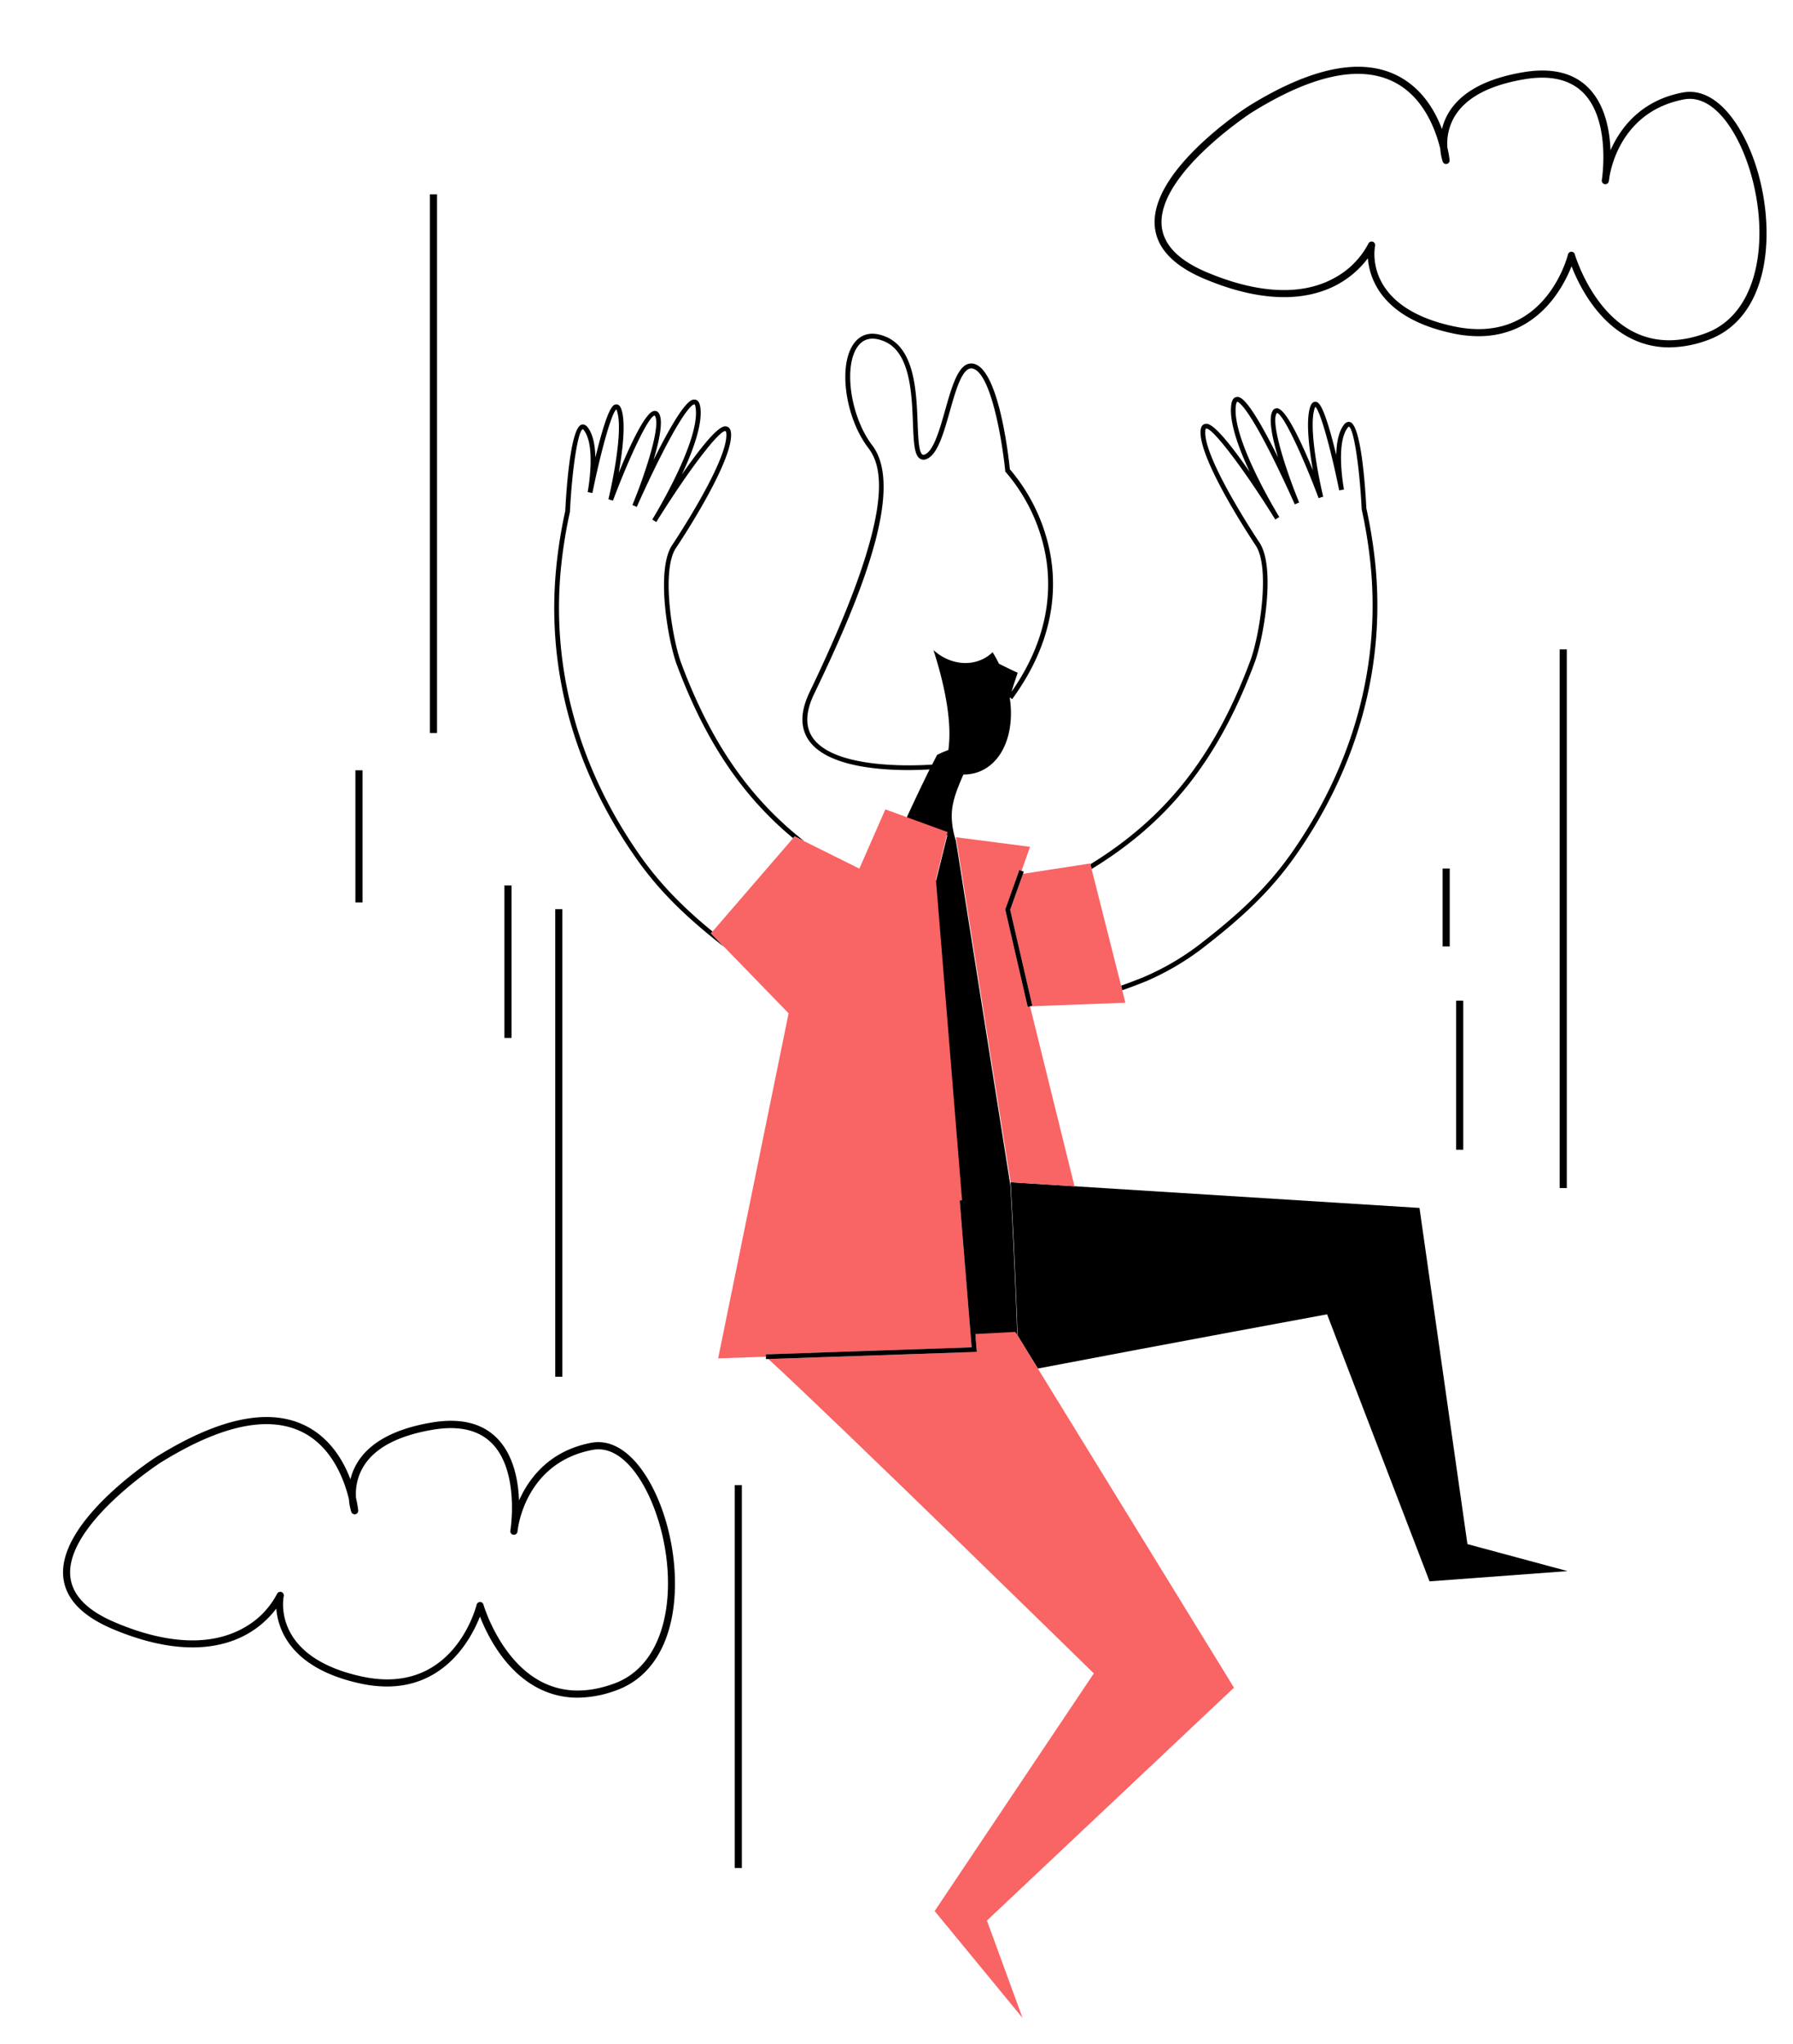
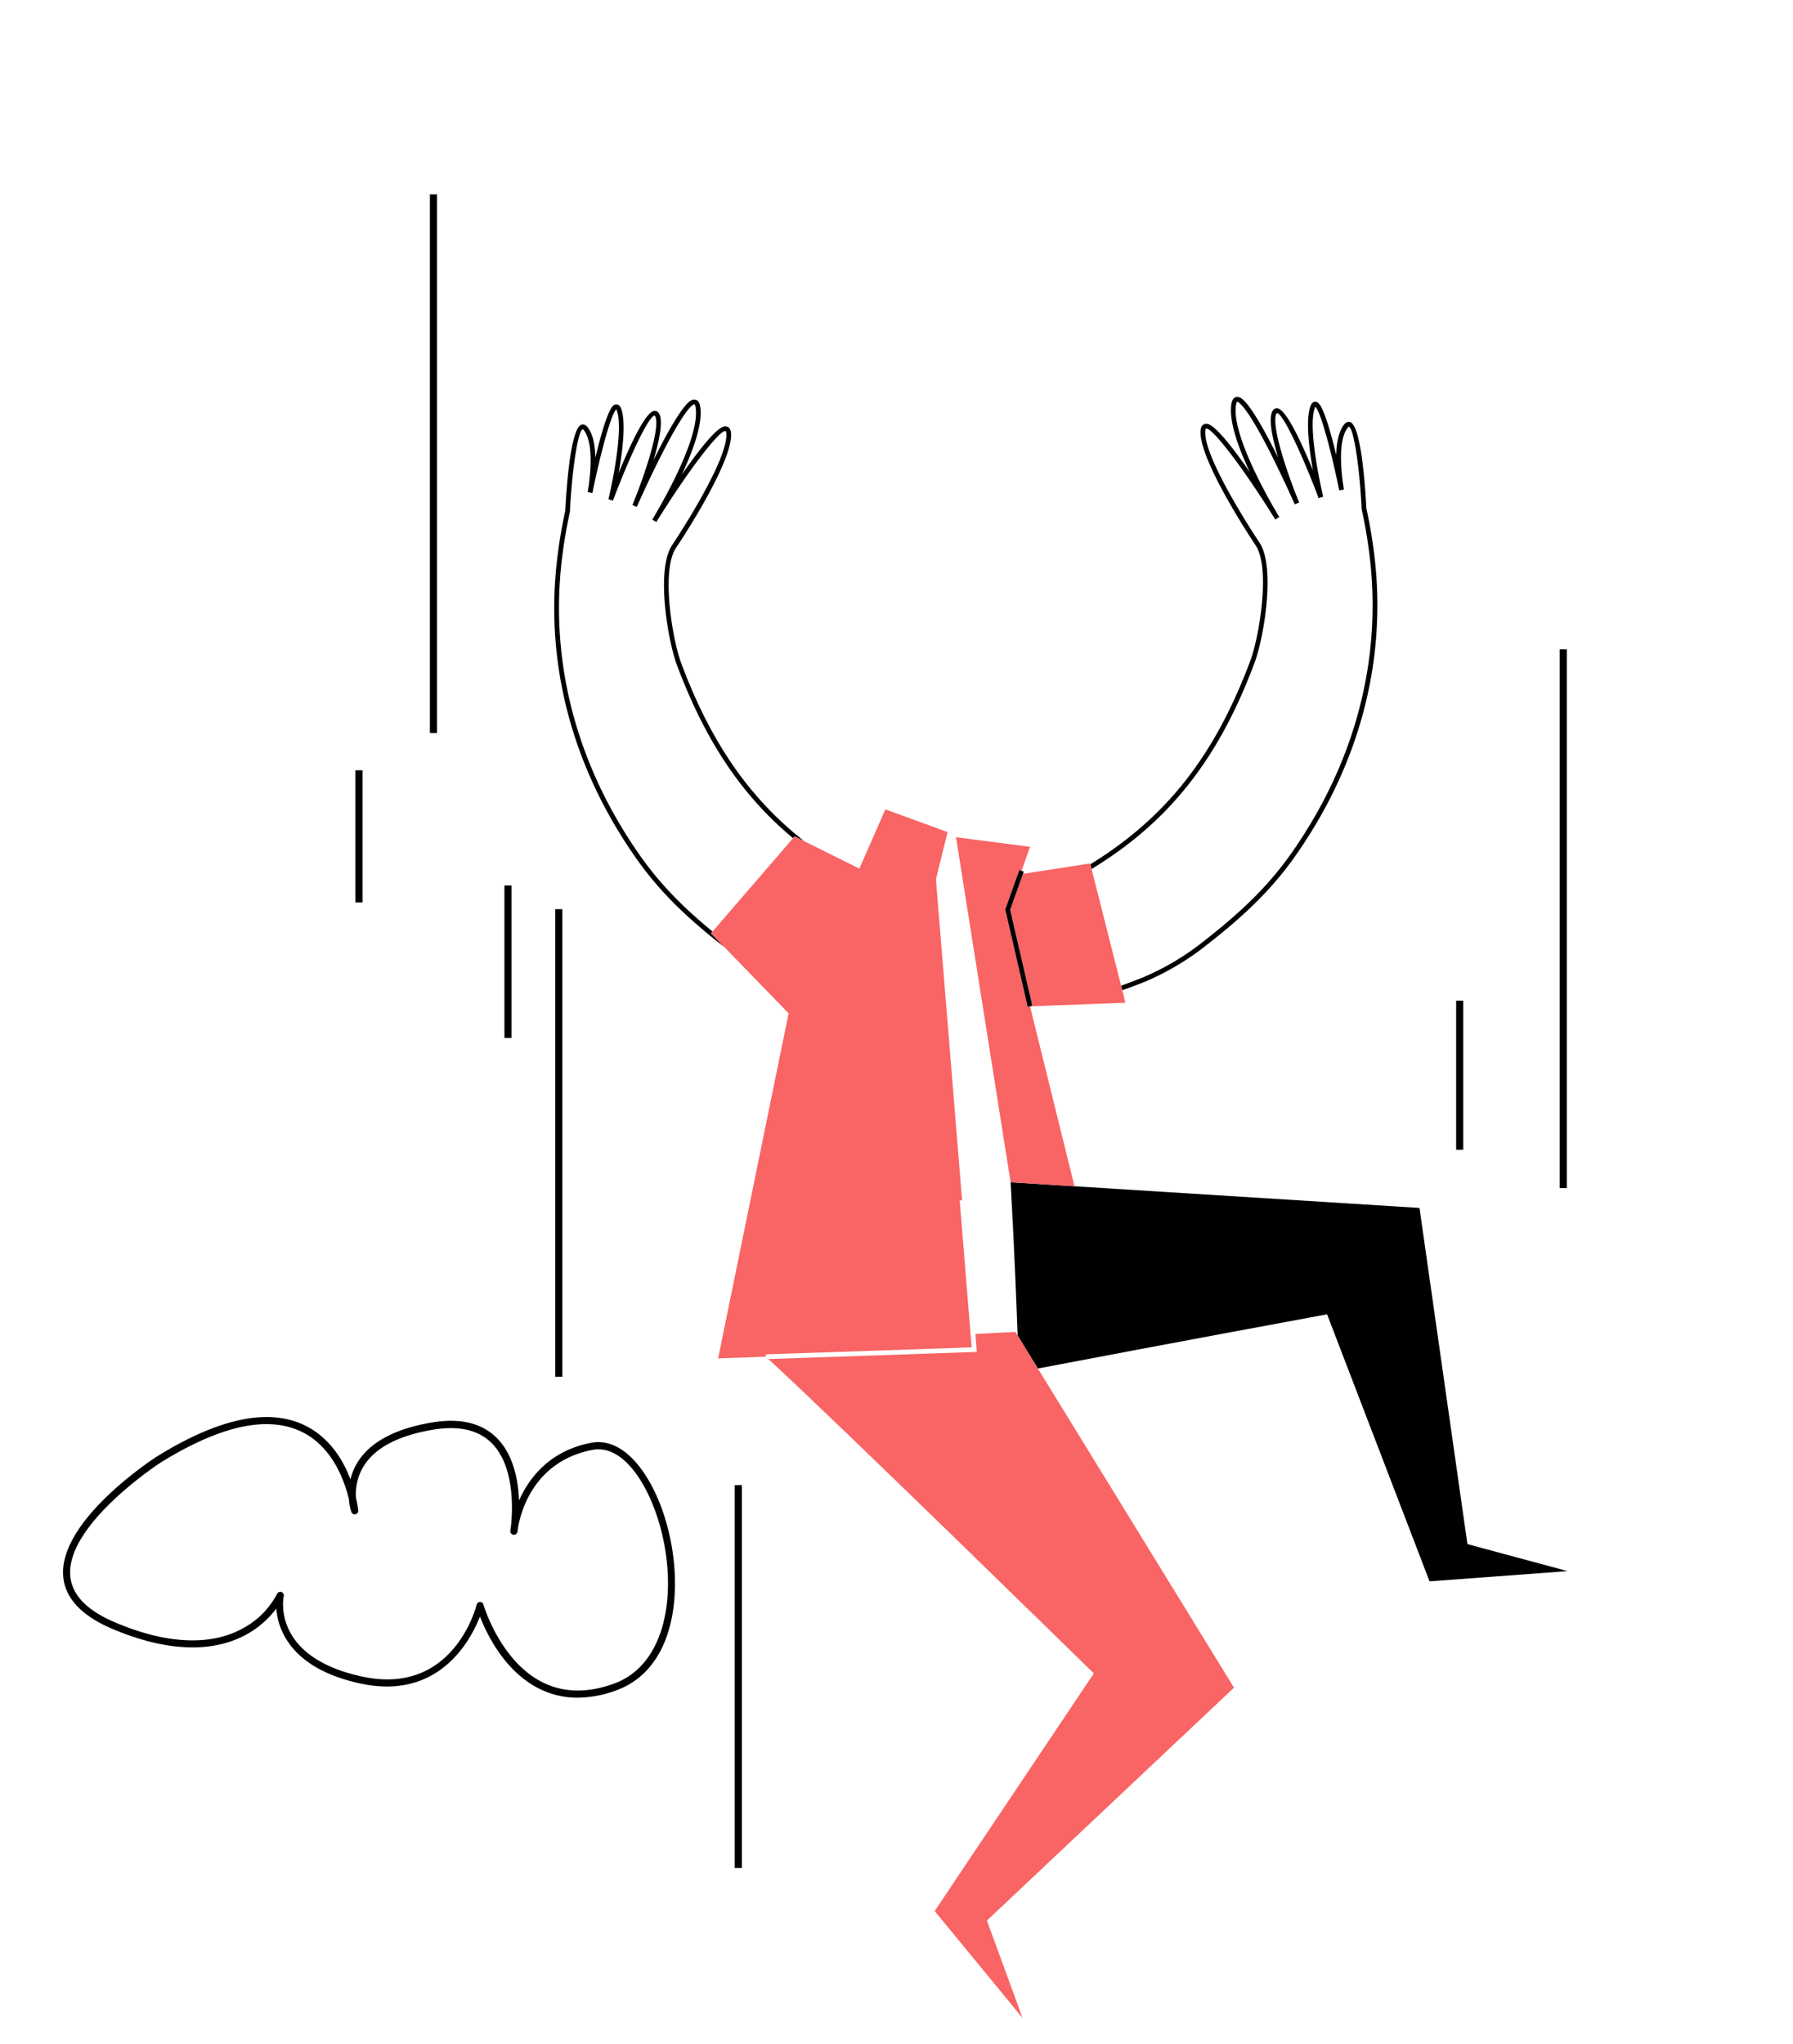
<svg xmlns="http://www.w3.org/2000/svg" id="Capa_1" data-name="Capa 1" viewBox="0 0 754.77 860.28">
  <title>Mesa de trabajo 84</title>
  <path d="M528.16,278.78c3.73-10,9-40,2-50.48-.24-.35-23.83-35.65-22.78-47a1.69,1.69,0,0,1,.26-.94c2.44-.84,15.81,16.68,29.19,38.25h0l1.7-1.05c-.21-.33-20.23-32.93-18.27-46.94.19-1.34.52-1.55.53-1.55s2.81-.4,13.65,20.84c5.58,11,10.56,22.22,10.61,22.33l1.84-.79c-5.22-12.69-12.06-33.16-9.51-37.47a.5.5,0,0,1,.13-.17c2.57,0,11.13,18.6,17.56,35.8L557,209c-.07-.28-6.75-28.14-3.56-37.26a3.66,3.66,0,0,1,.25-.56c2.22,1.88,6.89,19.43,10.05,35.19h0l2-.39c0-.19-3.65-19.27,1.58-26,.31-.4.48-.45.48-.45,2,.62,4.49,16.46,5.4,34.59l0,.16a204.69,204.69,0,0,1,3.67,22.58c4.43,42.53-7,84.65-33,121.82-11.08,15.82-23.81,27.13-39.52,39.23a110.22,110.22,0,0,1-22.72,13.18c-3.1,1.26-6.37,2.53-9.7,3.69l.48,1.93c3.3-1.14,6.64-2.42,10-3.77a112.36,112.36,0,0,0,23.18-13.44c15.86-12.22,28.72-23.64,39.94-39.68,26.29-37.56,37.82-80.15,33.34-123.17a207.61,207.61,0,0,0-3.69-22.72c-.42-8.26-2.13-34.83-6.84-36.31-.64-.2-1.62-.17-2.62,1.13-2.31,3-3.11,7.87-3.23,12.71-.28-1.15-.57-2.31-.86-3.47-4.75-18.69-6.79-18.83-7.89-18.9-.94-.06-1.68.6-2.16,2-2,5.74-.51,17.76,1.11,26.84-4.65-11.34-11.28-25.78-15-26.11a2,2,0,0,0-2,1.13c-1.84,3.12-.12,11.4,2.34,19.59-.55-1.11-1.11-2.23-1.68-3.34-11.56-22.71-14.53-22.3-15.81-22.12s-1.95,1.26-2.23,3.25c-1,7.15,3.14,18.4,7.77,28.26-.22-.31-.43-.62-.65-.92-14.16-20.22-17-19.54-18.23-19.26-.72.17-1.62.77-1.79,2.7-1.13,12.21,22.9,48,23.14,48.36,6.36,9.48,1.57,38.43-2.24,48.62C511.37,318,491,344,459,363.69l.52,2C492.25,345.73,513,319.36,528.16,278.78Z" />
  <path d="M597.54,508.31l-172.12-10.8c1.7,30,2.64,55.81,2.94,64.52l8.53,13.86c55.38-10.58,121.75-22.81,121.75-22.81l43.13,112.37,58.1-4.31-42.15-11.36Z" />
-   <path d="M402.39,353.76a34.56,34.56,0,0,1-1.76-10.26c0-5.5,1.78-10.45,4.93-17.58a17.76,17.76,0,0,0,6.94-1.31c10-4.16,14.74-16.94,12.53-31.13l.05,0,.18.14.81.59c20.38-27.89,19-52.77,14.21-68.74a76.47,76.47,0,0,0-15.17-28c-.57-5.52-4.59-41-14.75-44.27a4.64,4.64,0,0,0-3.67.29c-4,2.15-6.35,10.37-8.82,19.09-2.29,8.09-4.89,17.27-8.6,18.68-.62.23-.86.07-1,0-1.53-1-1.77-7.28-2-13.33-.5-13.13-1.2-31.11-13.28-36.19-7.1-3-11.18-.27-13.35,2.54-6.95,9-4,31.32,5.91,44.27,6.51,8.52,11,28.43-24.67,102.54-4,8.25-4.11,15.14-.4,20.48,7.42,10.66,28.43,12.48,41.83,12.48,3.78,0,6.94-.15,9-.27-2.32,4.71-5.85,12-10.12,21.33l17.59,6.42-4.92,19.87,11,135.1,1-.08,4.59,56.33,16.83-.88,1,1.55c-.3-8.71-1.25-34.5-2.94-64.53Zm-7.93-36.07s-.74,1.42-2.06,4.06c-7.35.5-41,2-50.25-11.27-3.27-4.7-3.08-10.91.56-18.47,18.8-39,38.56-86.15,24.46-104.61-9.24-12.12-12.28-33.62-5.92-41.84,2.53-3.28,6.23-3.91,11-1.91,10.9,4.57,11.57,21.83,12.06,34.42.29,7.74.51,13.33,2.9,14.91a2.93,2.93,0,0,0,2.76.21c4.66-1.77,7.17-10.64,9.83-20,2.24-7.92,4.56-16.11,7.83-17.85a2.54,2.54,0,0,1,2.11-.16c7.75,2.54,12.31,31.83,13.41,42.91l0,.34.24.25a74.59,74.59,0,0,1,14.95,27.44c4.52,15.15,5.91,38.6-12.54,65,.92-3.14,2.6-8,2.6-8s-3.77-1.75-7.88-3.81h0a48,48,0,0,0-2.69-4.85,16.16,16.16,0,0,1-1.6,1.36,12.2,12.2,0,0,1-1.05.72,15.31,15.31,0,0,1-3.38,1.59c-6.19,2.1-13.48.36-18.86-4.58,4,12.44,8.1,29.26,6.27,42.08A36.1,36.1,0,0,0,394.46,317.69Z" />
  <path d="M427.41,560.48l-16.84.88.62,7.54-87.74,3c28.16,25.77,137,132.29,137,132.29l-67,100,37,45-15-41,104-98L436.89,575.89,428.36,562Z" fill="#f96464" />
  <path d="M299.94,392c-11.77-9.67-21.77-19.48-30.7-32.23-26-37.17-37.42-79.29-33-121.82a204.75,204.75,0,0,1,3.68-22.58l0-.16c.91-18.13,3.4-34,5.4-34.59,0,0,.18,0,.48.45,5.23,6.75,1.61,25.83,1.58,26l2,.39h0c3.17-15.76,7.83-33.31,10.05-35.19a2.87,2.87,0,0,1,.25.56c3.19,9.12-3.49,37-3.56,37.26l1.91.58c6.43-17.19,15-35.75,17.56-35.79a.5.5,0,0,1,.13.17c2.55,4.31-4.28,24.77-9.5,37.47l1.84.79c.05-.12,5-11.38,10.61-22.33,10.83-21.24,13.53-20.87,13.64-20.84s.34.21.53,1.55c2,14-18.06,46.61-18.26,46.94l1.7,1.05h0c13.38-21.57,26.76-39.09,29.19-38.25a1.64,1.64,0,0,1,.27.94c1,11.37-22.55,46.67-22.79,47-7,10.5-1.73,40.52,2,50.48,11.87,31.73,27.14,54.77,48.88,72.86l.67-.77,4,2c-23.3-18.29-39.36-41.78-51.71-74.79C283,269,278.21,240,284.57,230.56c.25-.33,24.27-36.15,23.15-48.36-.18-1.93-1.07-2.53-1.8-2.7-1.21-.29-4.07-1-18.23,19.26-.22.3-.43.61-.64.92,4.62-9.86,8.76-21.12,7.76-28.26-.28-2-1-3.09-2.23-3.25s-4.24-.59-15.81,22.12c-.57,1.11-1.13,2.23-1.68,3.34,2.46-8.19,4.19-16.47,2.34-19.59a2,2,0,0,0-2-1.13c-3.72.33-10.35,14.77-15,26.11,1.62-9.08,3.12-21.1,1.12-26.84-.49-1.4-1.23-2.06-2.17-2-1.1.07-3.14.21-7.89,18.9-.29,1.16-.58,2.32-.85,3.47-.12-4.84-.93-9.72-3.24-12.71-1-1.3-2-1.33-2.62-1.13-4.71,1.48-6.42,28-6.83,36.31a202.91,202.91,0,0,0-3.69,22.72c-4.49,43,7,85.61,33.34,123.17,10.58,15.13,22.63,26.15,37.28,37.61l-5.6-5.76Z" />
  <polygon points="322.39 570.93 322.36 569.93 409.02 566.97 403.99 505.19 404.99 505.11 393.98 370.02 398.9 350.15 381.3 343.73 372.69 340.59 361.75 365.53 338.52 353.97 334.5 351.97 333.82 352.75 299.94 392 299.29 392.76 304.89 398.52 331.97 426.41 302.3 571.61 322.28 570.93 322.39 570.93 322.39 570.93" fill="#f96464" />
  <polygon points="425.42 497.51 425.42 497.51 452.31 499.19 433.6 423.48 432.62 423.71 423.16 382.73 429.08 366.13 430.03 366.46 433.59 356.35 402.44 352.32 402.44 352.32 425.42 497.51" fill="#f96464" />
  <polygon points="425.24 382.85 434.57 423.26 433.6 423.48 473.73 421.96 472.4 416.7 471.92 414.77 459.51 365.71 459 363.69 458.92 363.36 430.64 367.71 425.24 382.85" fill="#f96464" />
  <polygon points="423.16 382.73 432.62 423.71 433.6 423.48 433.6 423.48 434.57 423.26 425.24 382.85 430.64 367.71 430.97 366.8 430.03 366.46 429.08 366.13 423.16 382.73" />
-   <polygon points="411.19 568.9 410.57 561.37 405.98 505.03 404.99 505.11 403.99 505.19 409.02 566.97 322.36 569.93 322.39 570.93 322.39 570.93 322.4 571.02 322.43 571.92 323.45 571.89 411.19 568.9" />
  <polygon points="183.97 81.76 182.47 81.76 180.97 81.76 180.97 308.45 182.47 308.45 183.97 308.45 183.97 81.76" />
  <polygon points="656.55 499.96 658.05 499.96 659.55 499.96 659.55 273.27 658.05 273.27 656.55 273.27 656.55 499.96" />
  <rect x="612.97" y="421.09" width="3" height="62.73" />
-   <polygon points="607.27 398.28 610.27 398.28 610.27 365.49 608.77 365.49 607.27 365.49 607.27 398.28" />
  <rect x="233.73" y="382.59" width="3" height="196.75" />
  <polygon points="212.34 436.77 215.34 436.77 215.34 372.61 213.84 372.61 212.34 372.61 212.34 436.77" />
  <polygon points="152.61 324.14 151.11 324.14 149.61 324.14 149.61 379.74 151.11 379.74 152.61 379.74 152.61 324.14" />
  <polygon points="309.29 624.97 309.29 786.08 310.79 786.08 312.29 786.08 312.29 624.97 310.79 624.97 309.29 624.97" />
-   <path d="M708.29,38.94c-17.63,3.36-26.22,15-30.34,24.29-.33-8.51-2.32-19.28-9.38-26.34-6.29-6.29-15.46-8.48-27.25-6.51-15.77,2.63-26.4,8.42-31.61,17.21A24.66,24.66,0,0,0,607,54.33c-3-8-8.68-17.57-19.15-22.69-15.35-7.51-36.4-3.07-62.54,13.21h0c-1.68,1.09-41.27,27-39.2,50.4.81,9.17,7.84,16.6,20.9,22.1,28.55,12,46.52,7.76,56.57,2.06a39.45,39.45,0,0,0,12.22-10.73c.72,8.85,6.16,25.27,35.56,31.57a52.52,52.52,0,0,0,11,1.23c24.87,0,35.63-20.39,39.19-29.45,2.9,7.49,10.39,23,24.75,30.26a35.57,35.57,0,0,0,16.37,3.89,47.52,47.52,0,0,0,16.41-3.14c11.57-4.24,19.46-14.13,22.82-28.6,2.81-12.12,2.2-27.1-1.68-41.12C734.92,54.19,723,36.14,708.29,38.94ZM718,140.23c-11.25,4.13-21.47,3.93-30.38-.59-17.75-9-24.63-32.39-24.7-32.63a1.49,1.49,0,0,0-1.44-1.08h0a1.49,1.49,0,0,0-1.43,1.13c-.4,1.57-10.13,38.4-48.13,30.26s-33.28-32.82-33.07-33.86a1.5,1.5,0,0,0-2.84-.92,34.57,34.57,0,0,1-14,14.27c-13.57,7.69-32.22,6.93-53.93-2.21-11.95-5-18.37-11.63-19.07-19.6-1.9-21.5,37-47.08,37.83-47.62,25.19-15.68,45.25-20.07,59.6-13.06,13,6.34,18,20.7,19.86,28.34a23.46,23.46,0,0,0,1,5.34,1.5,1.5,0,0,0,2.91-.65,45.75,45.75,0,0,0-.94-5.29,22.38,22.38,0,0,1,3-12.94c4.73-8,14.67-13.3,29.52-15.78,10.78-1.79,19.07.11,24.63,5.66,10.53,10.52,8.58,31.23,8,35.87-.1.65-.14,1-.14,1a1.5,1.5,0,0,0,1.3,1.63,1.52,1.52,0,0,0,1.67-1.24c0-.15.12-.74.23-1.68,1-6.14,6.45-28,31.36-32.74,12.84-2.45,23.54,14.43,28.47,32.24C744.69,100.76,740.43,132,718,140.23Z" />
  <path d="M248.84,607.15c-17.64,3.36-26.23,15-30.35,24.29-.32-8.51-2.32-19.29-9.38-26.34-6.28-6.29-15.45-8.48-27.25-6.51-15.77,2.63-26.4,8.42-31.61,17.21a24.92,24.92,0,0,0-2.74,6.73c-3-8-8.68-17.56-19.15-22.69C113,592.33,92,596.78,65.83,613.05l0,0c-1.69,1.09-41.27,27-39.21,50.4.81,9.16,7.84,16.6,20.9,22.1,28.55,12,46.52,7.76,56.57,2.06A39.51,39.51,0,0,0,116.3,676.9c.71,8.85,6.16,25.27,35.55,31.57a53.19,53.19,0,0,0,11,1.23c24.87,0,35.64-20.39,39.19-29.45,2.91,7.49,10.4,23,24.75,30.26a35.7,35.7,0,0,0,16.38,3.89,47.74,47.74,0,0,0,16.4-3.14c11.57-4.24,19.47-14.13,22.82-28.6,2.81-12.12,2.2-27.1-1.68-41.12C275.46,622.4,263.54,604.36,248.84,607.15Zm9.74,101.29c-11.25,4.13-21.47,3.93-30.37-.6-17.76-9-24.63-32.38-24.7-32.62a1.5,1.5,0,0,0-1.44-1.09h0a1.52,1.52,0,0,0-1.43,1.14c-.39,1.57-10.12,38.41-48.13,30.26s-33.28-32.82-33.06-33.87a1.5,1.5,0,0,0-2.84-.91,34.62,34.62,0,0,1-14,14.27C89,692.71,70.38,692,48.67,682.81c-12-5-18.38-11.63-19.08-19.6-1.9-21.5,37-47.08,37.84-47.62,25.19-15.68,45.24-20.07,59.6-13.06,13,6.33,18,20.7,19.85,28.34a23.14,23.14,0,0,0,1,5.34,1.5,1.5,0,0,0,1.74,1,1.52,1.52,0,0,0,1.17-1.62,48.74,48.74,0,0,0-.93-5.23,22.38,22.38,0,0,1,3-13c4.74-8,14.67-13.27,29.49-15.74,10.78-1.8,19.07.11,24.63,5.66,10.53,10.52,8.59,31.23,8,35.87-.11.64-.15,1-.15,1a1.5,1.5,0,0,0,3,.39c0-.14.12-.73.24-1.67,1-6.14,6.44-28,31.36-32.74,12.83-2.46,23.54,14.43,28.46,32.24C285.23,669,281,700.23,258.58,708.44Z" />
</svg>